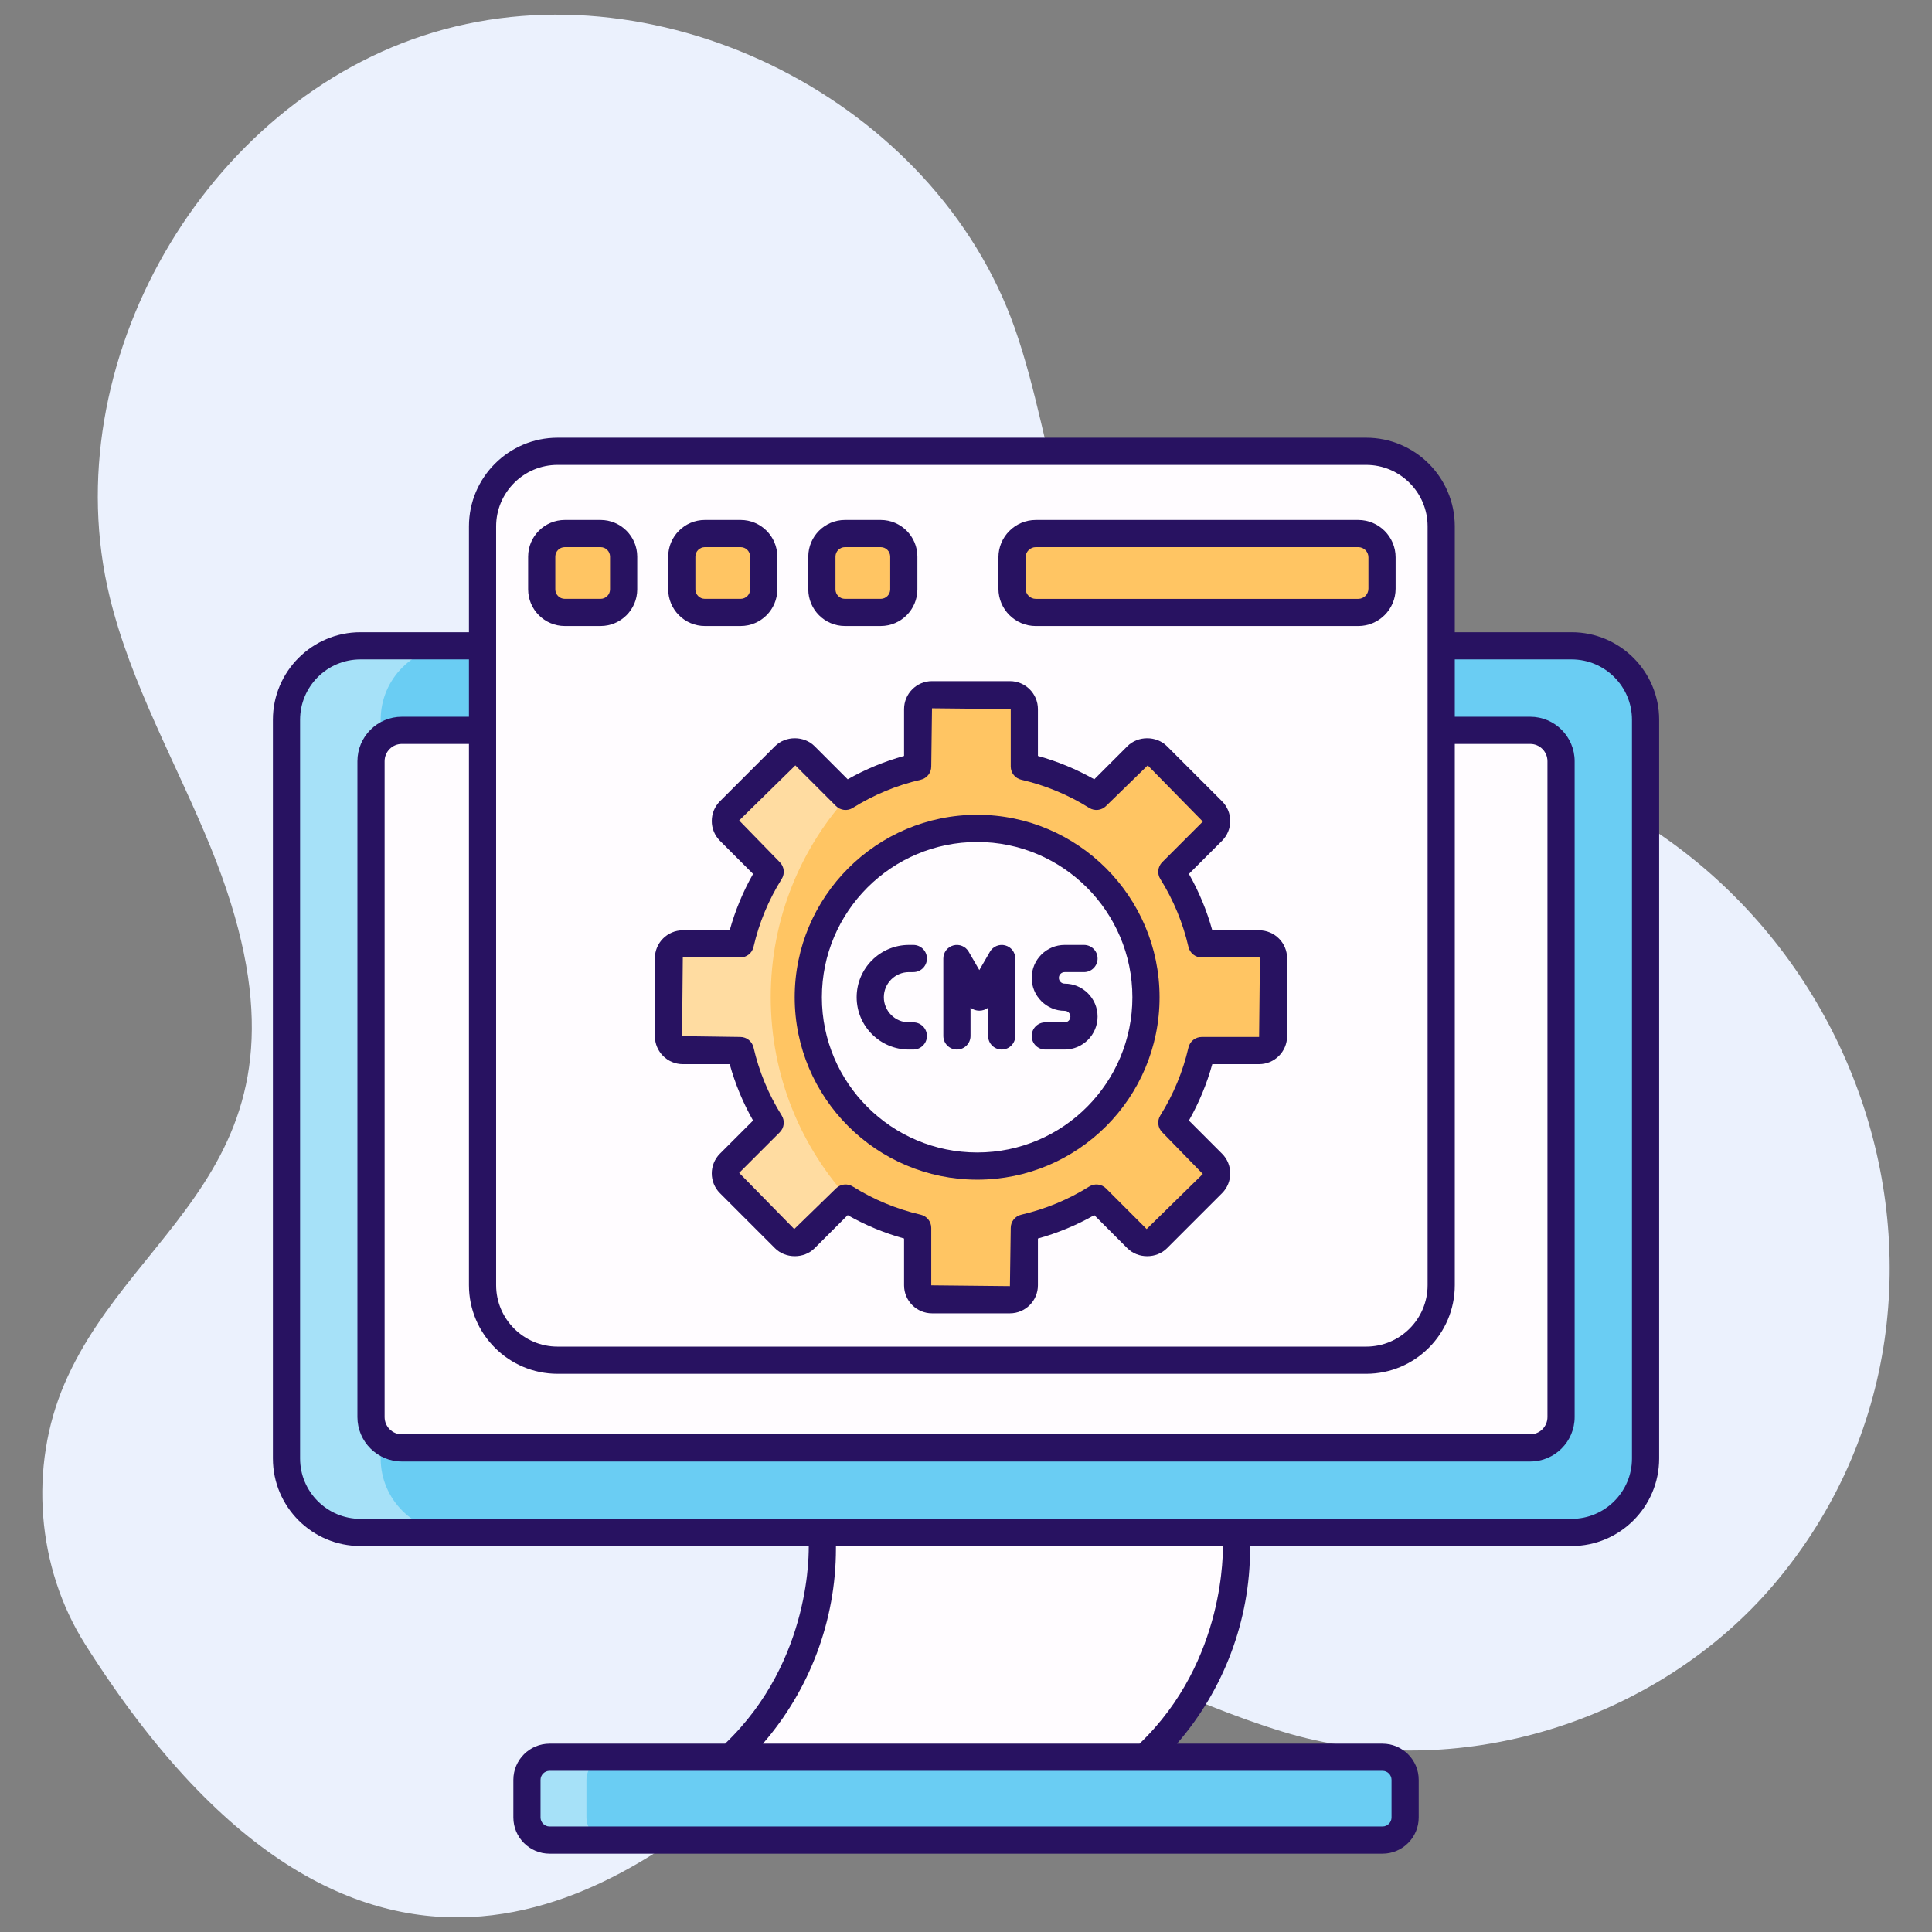
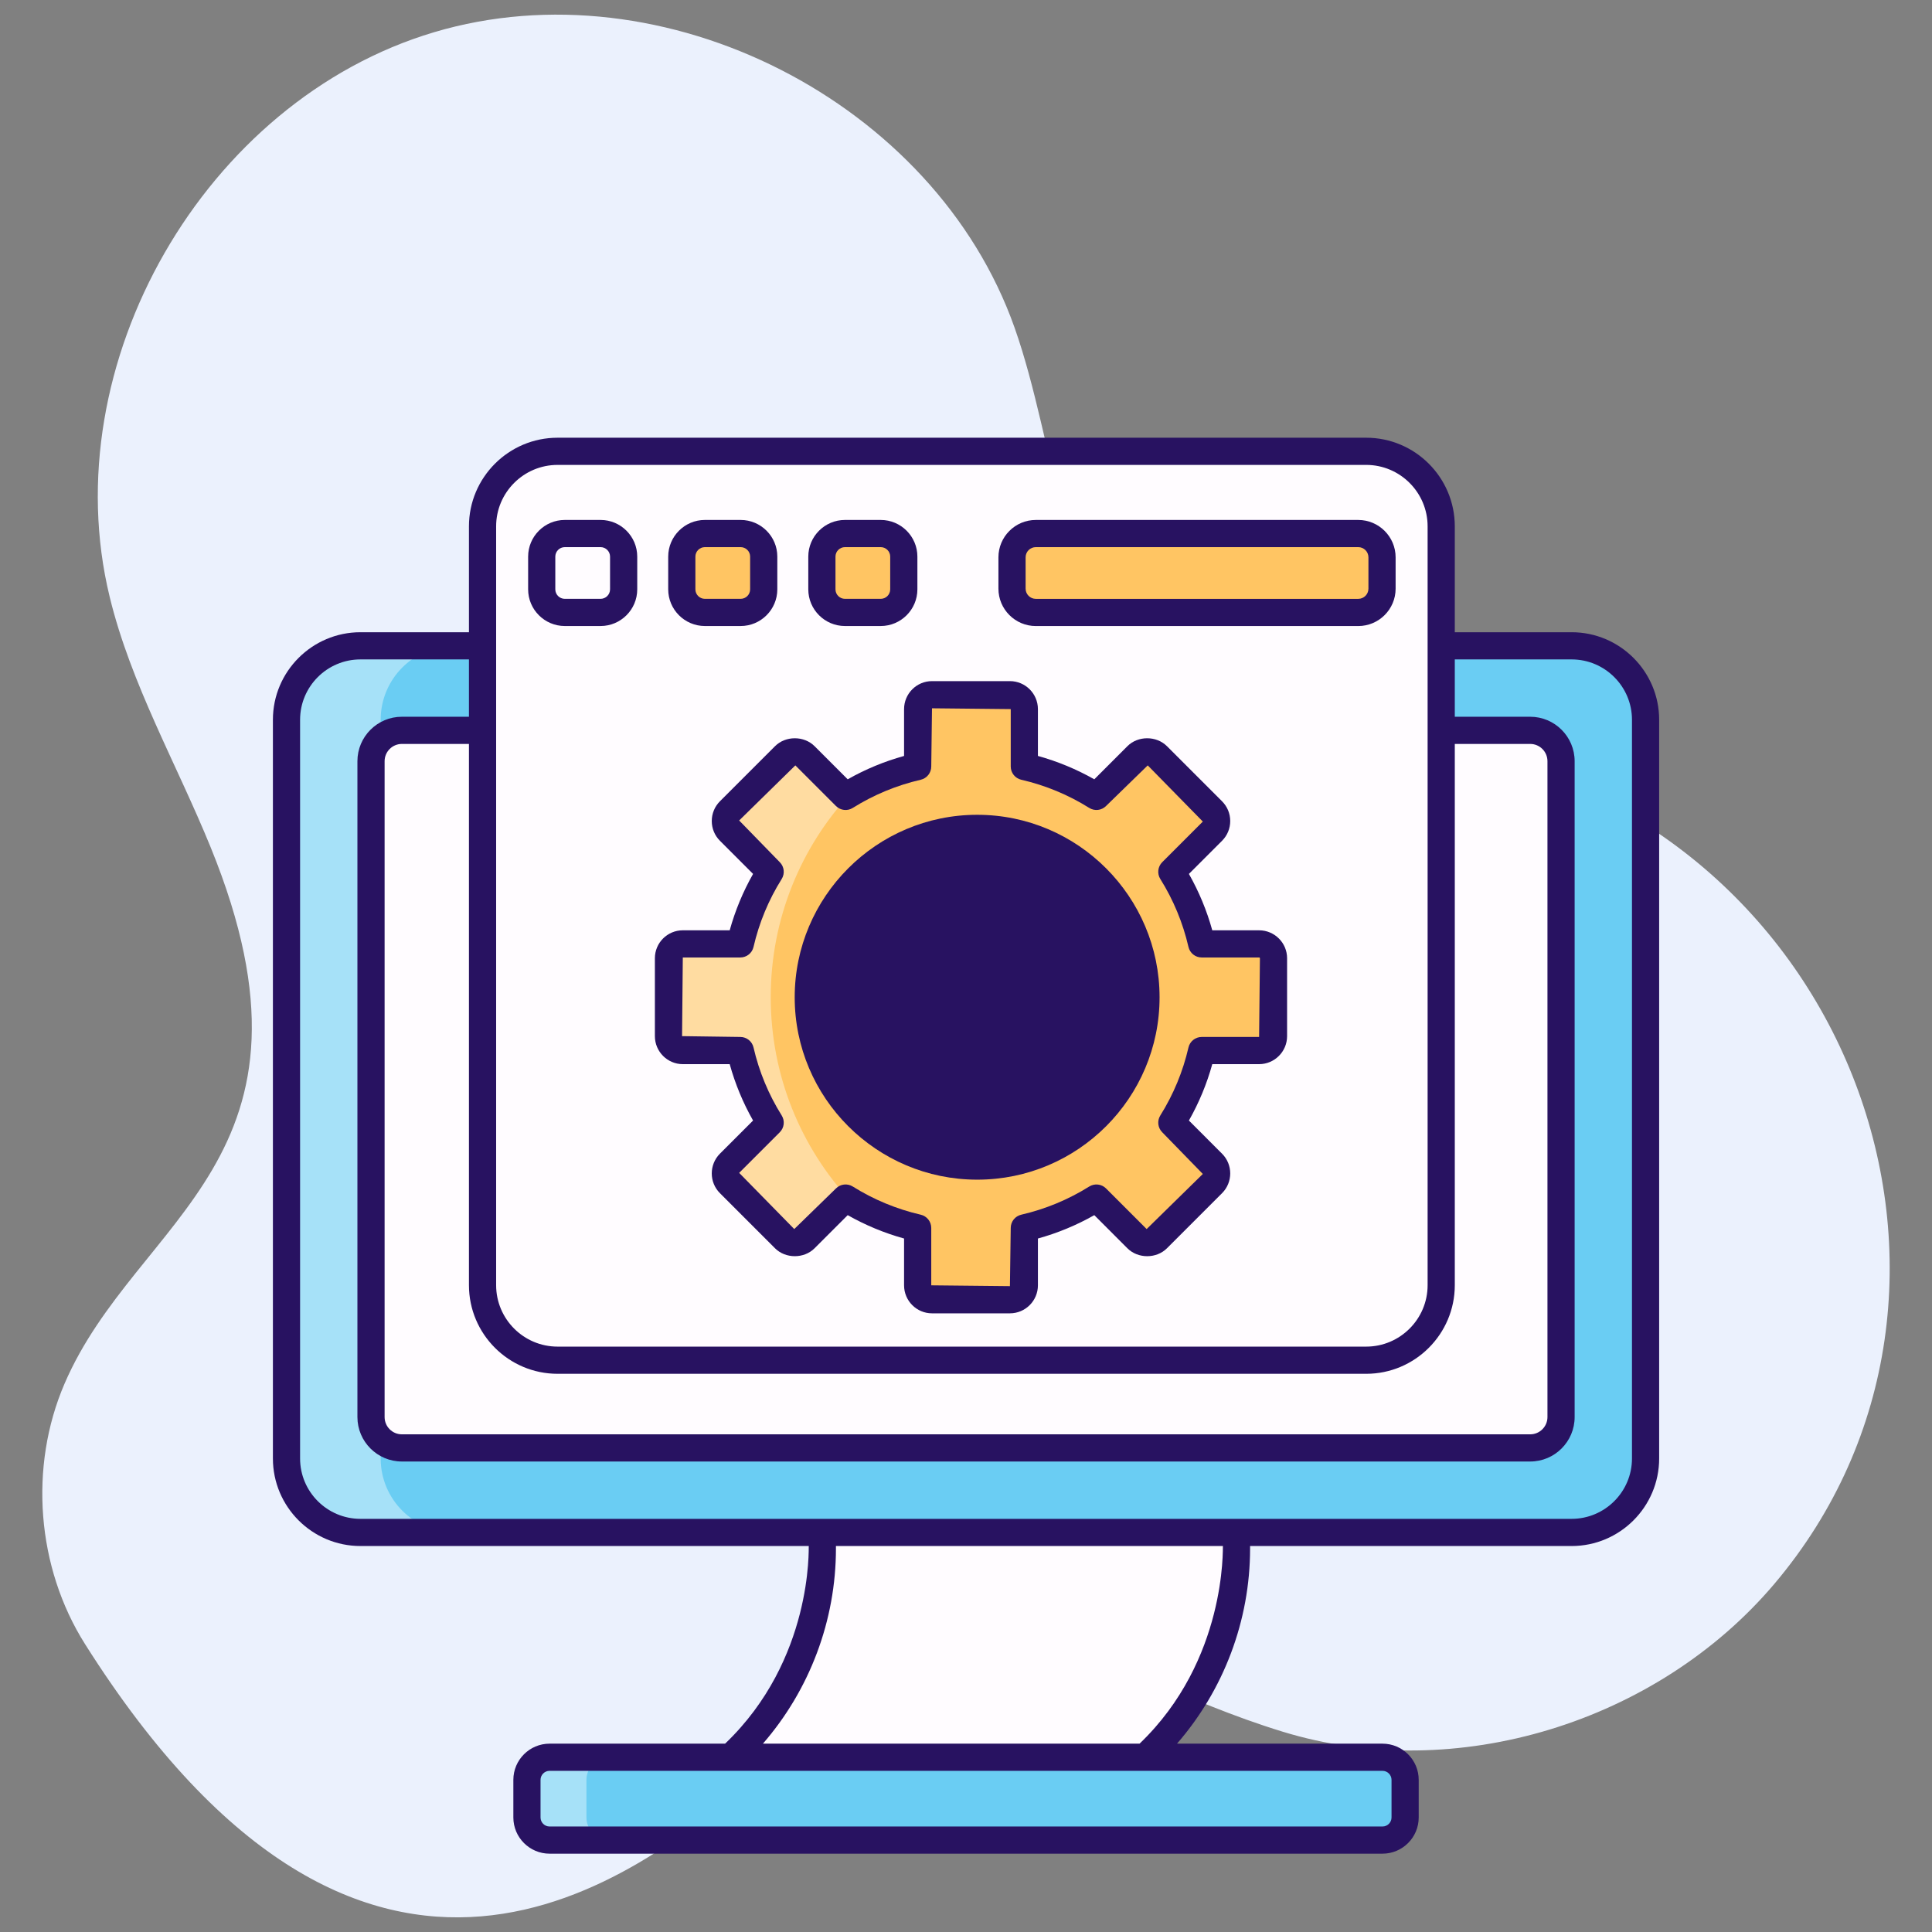
<svg xmlns="http://www.w3.org/2000/svg" enable-background="new 0 0 512 512" viewBox="0 0 512 512">
  <rect x="0" y="0" width="512" height="512" fill="#808080" stroke="none" />
  <g id="_x32_5_cms">
    <g>
      <path d="m199.225 471.603c69.118-59.141 87.043-29.137 140.695-12.687 45.915 14.078 99.263-2.512 130.296-39.164 65.477-77.333 20.888-202.489-87.124-221.6-26.167-4.63-55.392-2.936-76.26-19.388-26.527-20.913-26.703-60.11-37.969-91.955-21.168-59.83-92.986-96.378-153.813-78.276s-100.975 87.97-85.986 149.638c5.641 23.207 17.746 44.238 26.756 66.356 33.687 82.691-19.596 97.753-38.72 142.168-9.488 22.037-7.395 48.693 5.417 68.979 74.886 118.573 146.337 61.916 176.708 35.929z" fill="#ebf1fd" />
      <path d="m436.093 190.747v195.763c0 10.824-8.775 19.599-19.599 19.599h-320.971c-10.824 0-19.599-8.775-19.599-19.599v-195.763c0-10.824 8.775-19.599 19.599-19.599h320.971c10.824.001 19.599 8.775 19.599 19.599z" fill="#6acdf3" />
      <path d="m120.477 406.11h-24.96c-10.805 0-19.593-8.788-19.593-19.593v-195.788c0-10.805 8.788-19.593 19.593-19.593h24.96c-10.805 0-19.593 8.788-19.593 19.593v195.788c0 10.805 8.788 19.593 19.593 19.593z" fill="#fff" opacity=".4" />
      <path d="m98.324 375.537v-173.814c0-4.515 3.66-8.175 8.175-8.175h299.021c4.515 0 8.175 3.66 8.175 8.175v173.814c0 4.515-3.66 8.175-8.175 8.175h-299.022c-4.515-.001-8.174-3.661-8.174-8.175z" fill="#fffcff" />
      <path d="m327.684 406.109v4.284c0 21.014-8.8 41.068-24.265 55.296h-109.753c15.465-14.228 24.265-34.282 24.265-55.296v-4.284z" fill="#fffcff" />
      <path d="m372.369 471.681v9.967c0 3.309-2.683 5.992-5.992 5.992h-220.737c-3.309 0-5.992-2.683-5.992-5.992v-9.967c0-3.309 2.683-5.992 5.992-5.992h220.738c3.309 0 5.991 2.683 5.991 5.992z" fill="#6acdf3" />
      <path d="m161.428 487.652h-15.775c-3.313 0-6.015-2.701-6.015-6.015v-9.94c0-3.314 2.701-6.015 6.015-6.015h15.775c-3.313 0-6.015 2.701-6.015 6.015v9.94c0 3.314 2.702 6.015 6.015 6.015z" fill="#fff" opacity=".4" />
      <path d="m381.935 139.489v201.095c0 10.982-8.903 19.885-19.885 19.885h-214.286c-10.982 0-19.885-8.903-19.885-19.885v-201.095c0-10.982 8.903-19.885 19.885-19.885h214.286c10.982 0 19.885 8.903 19.885 19.885z" fill="#fffcff" />
-       <path d="m165.272 147.514v8.666c0 3.38-2.74 6.119-6.119 6.119h-9.472c-3.38 0-6.119-2.74-6.119-6.119v-8.666c0-3.38 2.74-6.119 6.119-6.119h9.472c3.38-.001 6.119 2.739 6.119 6.119z" fill="#ffc563" />
      <path d="m202.395 147.514v8.666c0 3.38-2.74 6.119-6.119 6.119h-9.472c-3.38 0-6.119-2.74-6.119-6.119v-8.666c0-3.38 2.74-6.119 6.119-6.119h9.472c3.379-.001 6.119 2.739 6.119 6.119z" fill="#ffc563" />
      <path d="m239.517 147.514v8.666c0 3.38-2.74 6.119-6.119 6.119h-9.472c-3.38 0-6.119-2.74-6.119-6.119v-8.666c0-3.38 2.74-6.119 6.119-6.119h9.472c3.379-.001 6.119 2.739 6.119 6.119z" fill="#ffc563" />
      <path d="m366.252 147.697v8.306c0 3.481-2.822 6.303-6.303 6.303h-85.451c-3.481 0-6.303-2.822-6.303-6.303v-8.306c0-3.481 2.822-6.303 6.303-6.303h85.451c3.481 0 6.303 2.822 6.303 6.303z" fill="#ffc563" />
      <path d="m337.495 253.95v20.631c0 2.125-1.695 3.821-3.821 3.821h-15.211c-1.576 6.877-4.274 13.3-7.904 19.127l10.745 10.745c1.48 1.48 1.48 3.916 0 5.397l-14.59 14.59c-1.48 1.48-3.892 1.48-5.397 0l-10.745-10.769c-5.802 3.653-12.25 6.352-19.127 7.928v15.211c0 2.101-1.695 3.82-3.797 3.82h-20.655c-1.051 0-2.03-.43-2.722-1.146-.669-.692-1.074-1.624-1.074-2.674v-15.211c-6.352-1.457-12.321-3.868-17.766-7.116-.454-.263-.907-.525-1.361-.812l-10.745 10.769c-1.48 1.48-3.916 1.48-5.397 0l-14.59-14.59c-1.48-1.48-1.48-3.916 0-5.397l10.769-10.745c-3.653-5.826-6.352-12.25-7.928-19.127h-15.235c-2.077 0-3.797-1.695-3.797-3.821v-20.631c0-2.101 1.719-3.797 3.797-3.797h15.235c1.576-6.877 4.274-13.3 7.928-19.127l-10.769-10.745c-1.48-1.504-1.48-3.916 0-5.396l14.59-14.59c1.48-1.48 3.916-1.48 5.397 0l10.745 10.745c.454-.287.907-.549 1.385-.812 5.444-3.224 11.39-5.635 17.742-7.092v-15.211c0-1.051.43-2.006 1.098-2.698.693-.692 1.648-1.122 2.698-1.122h20.655c2.101 0 3.797 1.695 3.797 3.821v15.211c6.877 1.576 13.324 4.274 19.127 7.904l10.745-10.745c1.504-1.48 3.916-1.48 5.397 0l14.59 14.59c1.48 1.48 1.48 3.892 0 5.396l-10.745 10.745c3.63 5.826 6.328 12.25 7.904 19.127h15.211c2.125 0 3.821 1.695 3.821 3.796z" fill="#ffc563" />
      <path d="m225.454 210.229c-13.181 14.184-21.204 33.191-21.204 54.037 0 20.87 8.023 39.853 21.18 54.037-.454-.263-.907-.525-1.361-.812l-10.745 10.769c-1.48 1.48-3.916 1.48-5.397 0l-14.59-14.59c-1.48-1.48-1.48-3.916 0-5.397l10.769-10.745c-3.653-5.826-6.352-12.25-7.928-19.127h-15.235c-2.077 0-3.797-1.695-3.797-3.821v-20.63c0-2.101 1.719-3.797 3.797-3.797h15.235c1.576-6.877 4.274-13.3 7.928-19.127l-10.769-10.745c-1.48-1.504-1.48-3.916 0-5.396l14.59-14.59c1.48-1.48 3.916-1.48 5.397 0l10.745 10.745c.454-.286.908-.549 1.385-.811z" fill="#fff" opacity=".4" />
-       <path d="m303.695 264.297c0 7.587-1.891 14.722-5.223 20.977-4.127 7.759-10.488 14.163-18.204 18.355-6.319 3.439-13.583 5.395-21.299 5.395-24.738 0-44.769-20.031-44.769-44.726 0-24.738 20.031-44.769 44.769-44.769 24.695-.001 44.726 20.03 44.726 44.768z" fill="#fffcff" />
      <g fill="#281261">
        <path d="m439.695 190.747c0-12.792-10.408-23.2-23.2-23.2h-30.959v-28.059c0-12.951-10.534-23.487-23.485-23.487h-214.286c-12.951 0-23.488 10.536-23.488 23.487v28.059h-28.754c-12.792 0-23.2 10.408-23.2 23.2v195.763c0 12.794 10.408 23.202 23.2 23.202h118.806c-.075.362 1.18 30.067-22.17 52.376h-46.519c-5.29 0-9.595 4.303-9.595 9.593v9.968c0 5.29 4.305 9.593 9.595 9.593h220.737c5.29 0 9.595-4.303 9.595-9.593v-9.968c0-5.29-4.305-9.593-9.595-9.593h-54.459c12.389-14.249 19.367-32.653 19.367-51.693v-.682h85.209c12.792 0 23.2-10.408 23.2-23.202v-195.764zm-308.215-51.259c0-8.978 7.305-16.283 16.285-16.283h214.286c8.976 0 16.281 7.305 16.281 16.283v201.095c0 8.978-7.305 16.283-16.281 16.283h-214.286c-8.98 0-16.285-7.305-16.285-16.283zm16.285 224.582h214.286c12.951 0 23.485-10.536 23.485-23.487v-143.434h19.985c2.522 0 4.572 2.052 4.572 4.574v173.813c0 2.522-2.051 4.574-4.572 4.574h-299.024c-2.522 0-4.572-2.052-4.572-4.574v-173.813c0-2.522 2.051-4.574 4.572-4.574h17.78v143.434c0 12.951 10.537 23.487 23.488 23.487zm221.004 107.611v9.968c0 1.317-1.073 2.39-2.392 2.39h-220.737c-1.319 0-2.392-1.073-2.392-2.39v-9.968c0-1.317 1.073-2.39 2.392-2.39h220.737c1.319 0 2.392 1.072 2.392 2.39zm-66.775-9.594h-99.813c12.384-14.248 19.352-32.656 19.352-51.693v-.682h102.55c-.076.363 1.058 30.227-22.089 52.375zm130.498-75.577c0 8.821-7.175 15.998-15.997 15.998-37.437 0-282.132 0-320.972 0-8.821 0-15.997-7.177-15.997-15.998v-195.763c0-8.821 7.175-15.997 15.997-15.997h28.754v15.195h-17.78c-6.493 0-11.776 5.283-11.776 11.778v173.813c0 6.495 5.283 11.778 11.776 11.778h299.024c6.493 0 11.776-5.283 11.776-11.778v-173.813c0-6.495-5.283-11.778-11.776-11.778h-19.985v-15.195h30.959c8.821 0 15.997 7.175 15.997 15.997z" />
        <path d="m149.682 165.901h9.472c5.36 0 9.722-4.361 9.722-9.722v-8.667c0-5.36-4.361-9.72-9.722-9.72h-9.472c-5.36 0-9.722 4.36-9.722 9.72v8.667c0 5.361 4.361 9.722 9.722 9.722zm-2.519-18.388c0-1.388 1.129-2.517 2.518-2.517h9.472c1.389 0 2.518 1.129 2.518 2.517v8.667c0 1.389-1.129 2.518-2.518 2.518h-9.472c-1.389 0-2.518-1.129-2.518-2.518z" />
        <path d="m186.803 165.901h9.472c5.36 0 9.722-4.361 9.722-9.722v-8.667c0-5.36-4.361-9.72-9.722-9.72h-9.472c-5.36 0-9.722 4.36-9.722 9.72v8.667c0 5.361 4.362 9.722 9.722 9.722zm-2.518-18.388c0-1.388 1.129-2.517 2.518-2.517h9.472c1.389 0 2.518 1.129 2.518 2.517v8.667c0 1.389-1.129 2.518-2.518 2.518h-9.472c-1.389 0-2.518-1.129-2.518-2.518z" />
        <path d="m223.924 165.901h9.472c5.36 0 9.722-4.361 9.722-9.722v-8.667c0-5.36-4.361-9.72-9.722-9.72h-9.472c-5.36 0-9.718 4.36-9.718 9.72v8.667c0 5.361 4.358 9.722 9.718 9.722zm-2.514-18.388c0-1.388 1.129-2.517 2.515-2.517h9.472c1.389 0 2.518 1.129 2.518 2.517v8.667c0 1.389-1.129 2.518-2.518 2.518h-9.472c-1.386 0-2.515-1.129-2.515-2.518z" />
        <path d="m274.499 165.907h85.449c5.462 0 9.905-4.442 9.905-9.905v-8.306c0-5.461-4.442-9.903-9.905-9.903h-85.449c-5.462 0-9.905 4.442-9.905 9.903v8.306c.001 5.462 4.443 9.905 9.905 9.905zm-2.701-18.211c0-1.488 1.213-2.7 2.701-2.7h85.449c1.488 0 2.701 1.212 2.701 2.7v8.306c0 1.49-1.213 2.701-2.701 2.701h-85.449c-1.488 0-2.701-1.212-2.701-2.701z" />
        <path d="m180.95 282.01h12.427c1.449 5.227 3.521 10.232 6.194 14.943l-8.779 8.779c-2.884 2.888-2.897 7.579 0 10.476l14.597 14.598c2.793 2.789 7.671 2.802 10.478.002l8.783-8.781c4.706 2.671 9.711 4.745 14.938 6.192v12.409c0 4.091 3.32 7.418 7.4 7.418h20.65c4.091 0 7.421-3.327 7.421-7.418v-12.408c5.223-1.447 10.232-3.521 14.941-6.192l8.779 8.783c2.803 2.798 7.689 2.786 10.474-.002l14.6-14.598c2.893-2.897 2.897-7.579 0-10.476l-8.779-8.781c2.673-4.713 4.748-9.718 6.194-14.943h12.405c4.091 0 7.421-3.327 7.421-7.418v-20.653c0-4.08-3.331-7.4-7.421-7.4h-12.405c-1.446-5.223-3.521-10.23-6.194-14.941l8.779-8.779c1.396-1.398 2.17-3.259 2.17-5.239s-.774-3.841-2.17-5.237l-14.597-14.598c-2.796-2.793-7.678-2.805-10.478-.002l-8.778 8.78c-4.713-2.673-9.718-4.747-14.941-6.192v-12.409c0-4.091-3.331-7.42-7.421-7.42h-20.65c-4.08 0-7.4 3.329-7.4 7.42v12.409c-5.223 1.446-10.228 3.519-14.938 6.192l-8.783-8.783c-2.807-2.798-7.689-2.786-10.474.002l-14.6 14.598c-1.396 1.398-2.167 3.259-2.167 5.239s.77 3.841 2.167 5.237l8.779 8.781c-2.673 4.71-4.745 9.716-6.194 14.941h-12.428c-4.08 0-7.4 3.32-7.4 7.4v20.652c0 4.092 3.32 7.419 7.4 7.419zm0-28.267h15.23c1.678 0 3.134-1.157 3.51-2.793 1.474-6.394 3.985-12.451 7.464-18.005.89-1.423.679-3.271-.506-4.458l-10.763-11.051 14.889-14.6 10.763 10.763c1.192 1.189 3.042 1.398 4.456.506 5.557-3.477 11.614-5.988 18.005-7.462 1.636-.378 2.793-1.832 2.793-3.51l.197-15.427 20.868.216v15.21c0 1.678 1.157 3.132 2.793 3.51 6.391 1.474 12.448 3.983 18.008 7.462 1.421.892 3.275.682 4.456-.506l11.048-10.763 14.6 14.889-10.759 10.763c-1.185 1.187-1.396 3.035-.506 4.456 3.475 5.557 5.986 11.616 7.46 18.007.376 1.636 1.833 2.793 3.51 2.793h15.209c.134 0 .218.102.218.197l-.218 20.866h-15.209c-1.678 0-3.134 1.157-3.51 2.793-1.474 6.393-3.985 12.451-7.46 18.008-.89 1.421-.679 3.269.506 4.456l10.759 11.051-14.889 14.6-10.759-10.763c-1.182-1.184-3.035-1.393-4.456-.507-5.557 3.475-11.614 5.986-18.008 7.464-1.636.376-2.793 1.831-2.793 3.508l-.218 15.425-20.847-.215v-15.21c0-1.678-1.157-3.132-2.793-3.508-6.394-1.477-12.451-3.989-18.005-7.464-1.395-.877-3.249-.698-4.456.507l-11.051 10.763-14.6-14.889 10.763-10.763c1.185-1.187 1.396-3.035.506-4.458-3.479-5.554-5.99-11.612-7.464-18.007-.376-1.636-1.833-2.793-3.51-2.793l-15.427-.215z" />
-         <path d="m258.97 312.623c26.726 0 48.327-21.704 48.327-48.326 0-26.67-21.68-48.368-48.327-48.368-26.668 0-48.366 21.698-48.366 48.368 0 26.647 21.699 48.326 48.366 48.326zm0-89.49c22.676 0 41.124 18.466 41.124 41.164 0 22.518-18.244 41.122-41.124 41.122-22.697 0-41.163-18.448-41.163-41.122.001-22.699 18.467-41.164 41.163-41.164z" />
+         <path d="m258.97 312.623c26.726 0 48.327-21.704 48.327-48.326 0-26.67-21.68-48.368-48.327-48.368-26.668 0-48.366 21.698-48.366 48.368 0 26.647 21.699 48.326 48.366 48.326zm0-89.49z" />
        <path d="m240.885 278.137h1.161c1.991 0 3.602-1.613 3.602-3.602s-1.611-3.602-3.602-3.602h-1.161c-3.672 0-6.658-2.986-6.658-6.658s2.986-6.658 6.658-6.658h1.161c1.991 0 3.602-1.613 3.602-3.602s-1.611-3.602-3.602-3.602h-1.161c-7.643 0-13.862 6.219-13.862 13.862s6.219 13.862 13.862 13.862z" />
        <path d="m253.596 278.136c1.991 0 3.602-1.613 3.602-3.602v-7.513c1.28 1.09 3.384 1.09 4.664 0v7.513c0 1.989 1.611 3.602 3.602 3.602s3.602-1.613 3.602-3.602v-20.518c0-1.63-1.094-3.057-2.67-3.479-1.569-.417-3.232.267-4.048 1.676l-2.817 4.87-2.821-4.871c-.813-1.409-2.459-2.093-4.052-1.674-1.572.424-2.666 1.85-2.666 3.48l.004 20.516c-.002 1.989 1.609 3.602 3.6 3.602z" />
        <path d="m282.142 270.934h-5.132c-1.991 0-3.602 1.613-3.602 3.602s1.611 3.602 3.602 3.602h5.132c4.815 0 8.73-3.917 8.73-8.732s-3.915-8.732-8.73-8.732c-.844 0-1.53-.686-1.53-1.528s.686-1.528 1.53-1.528h5.128c1.991 0 3.602-1.613 3.602-3.602s-1.611-3.602-3.602-3.602h-5.128c-4.815 0-8.733 3.916-8.733 8.732s3.918 8.732 8.733 8.732c.841 0 1.526.686 1.526 1.528.001.842-.685 1.528-1.526 1.528z" />
      </g>
    </g>
  </g>
  <g id="Layer_1" />
</svg>